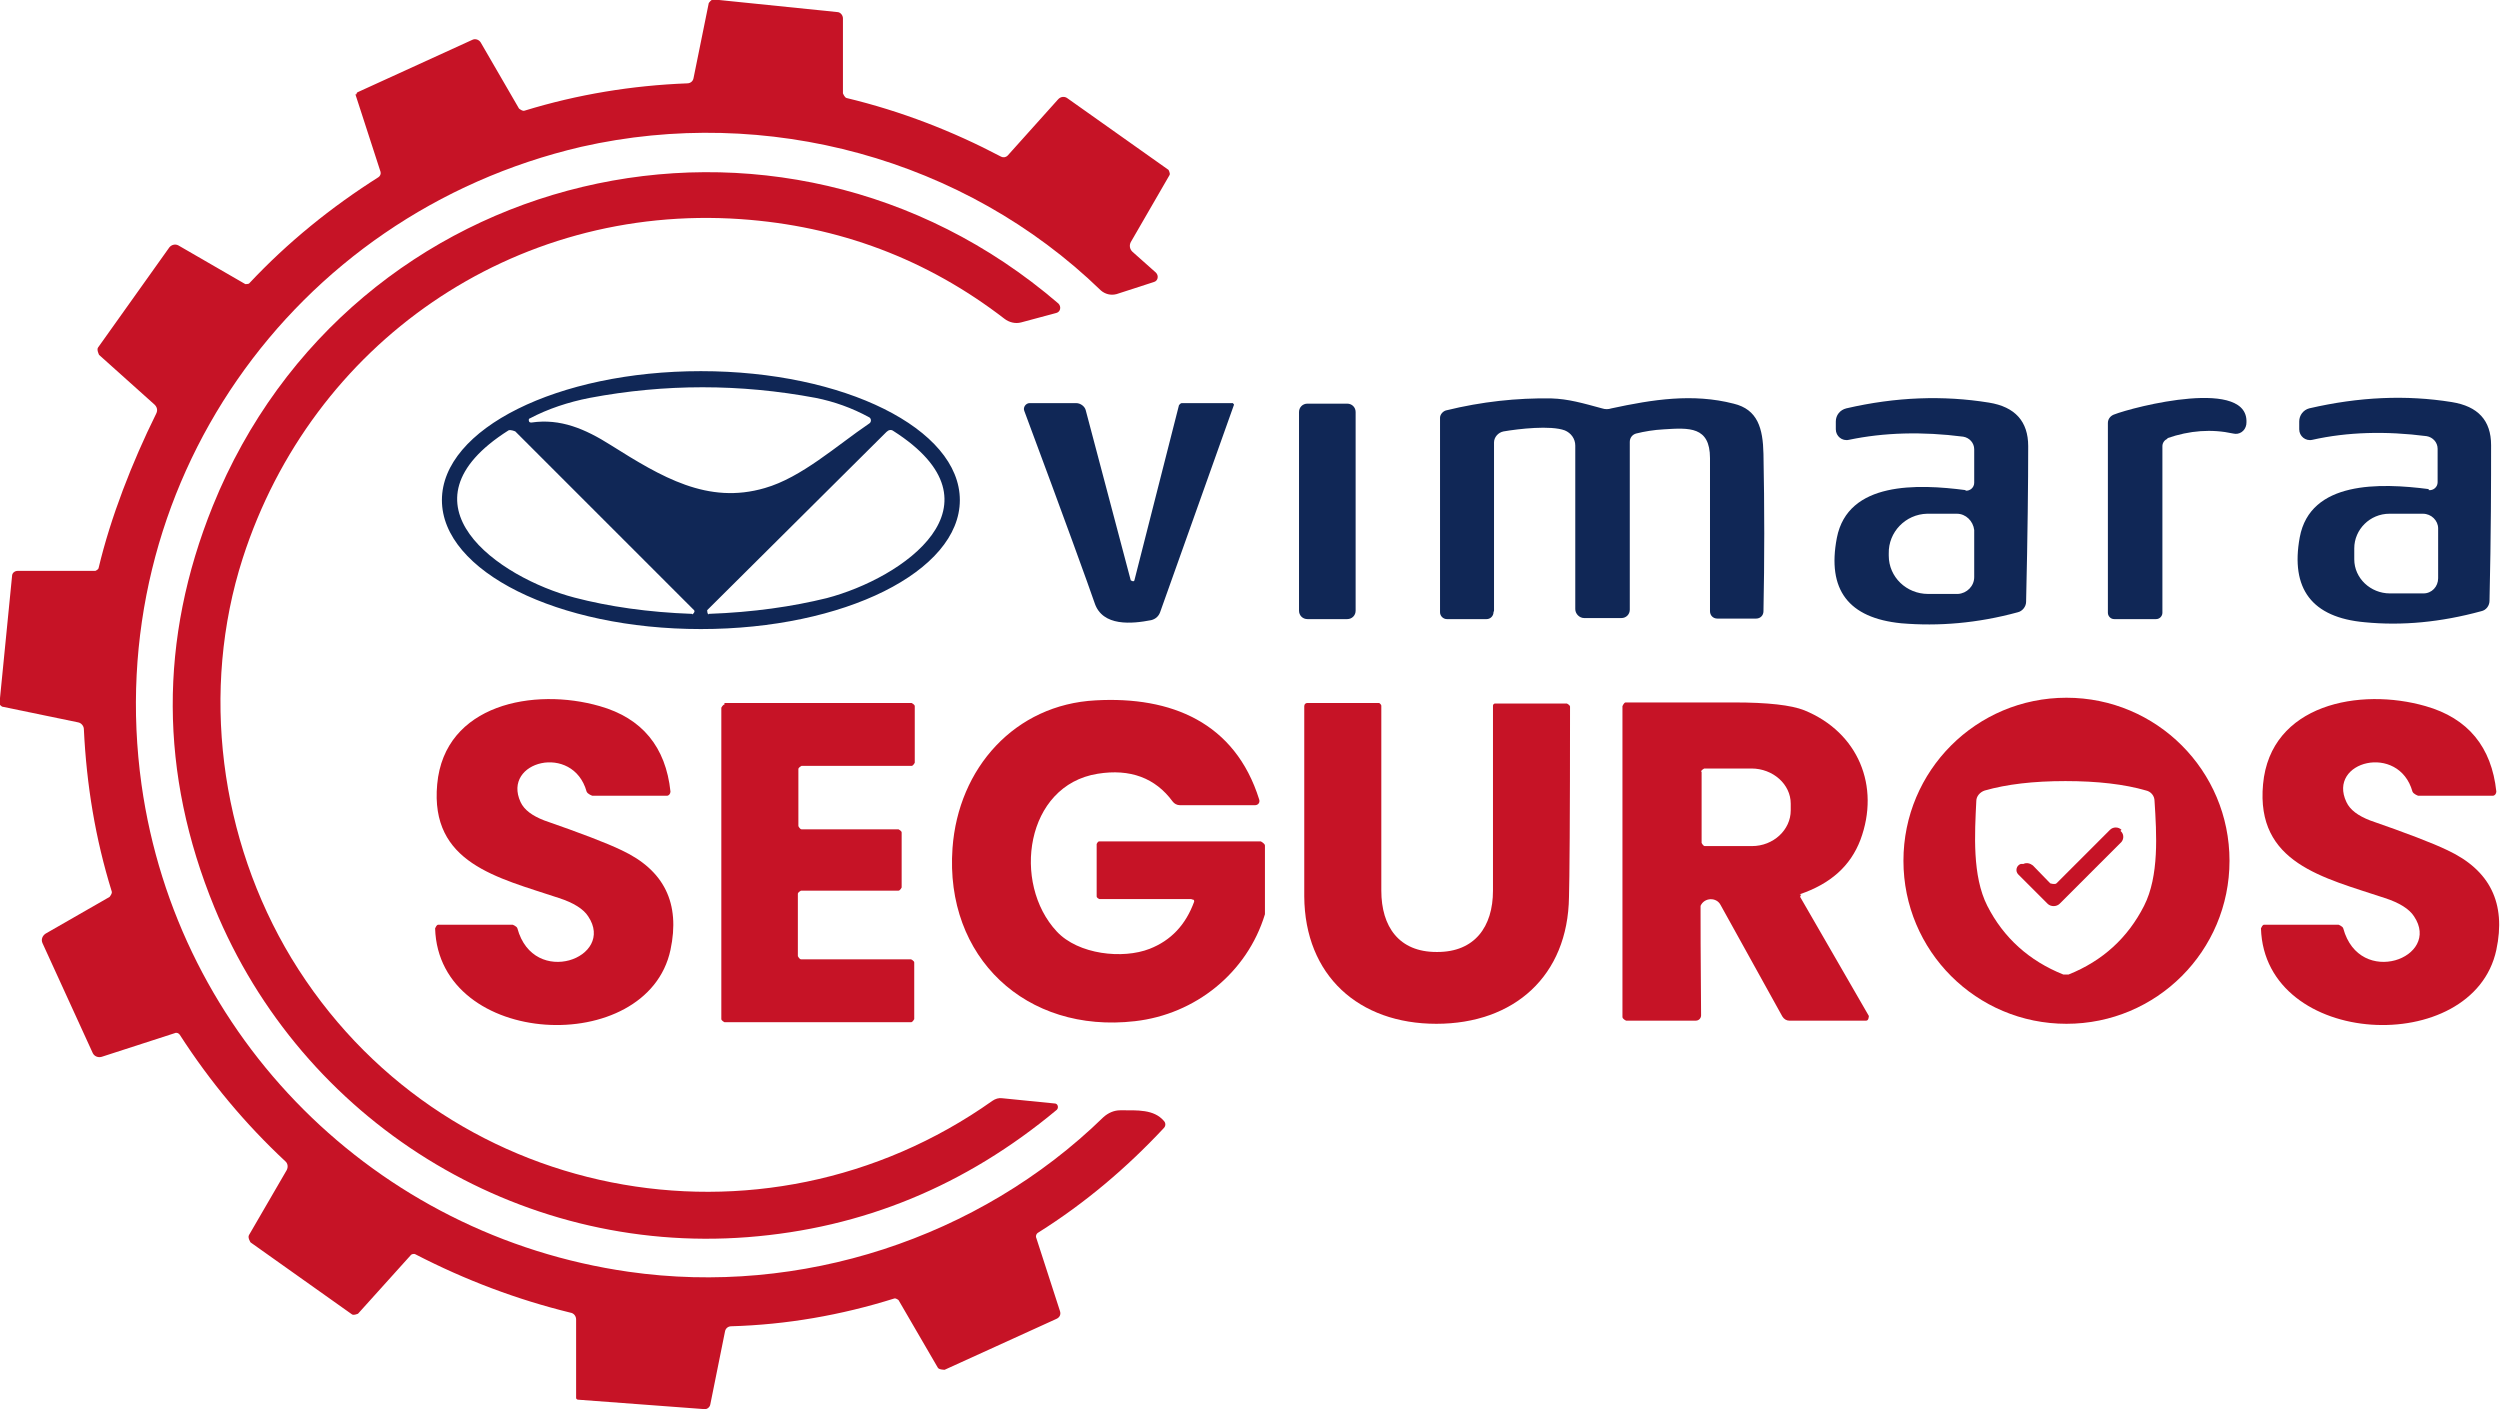
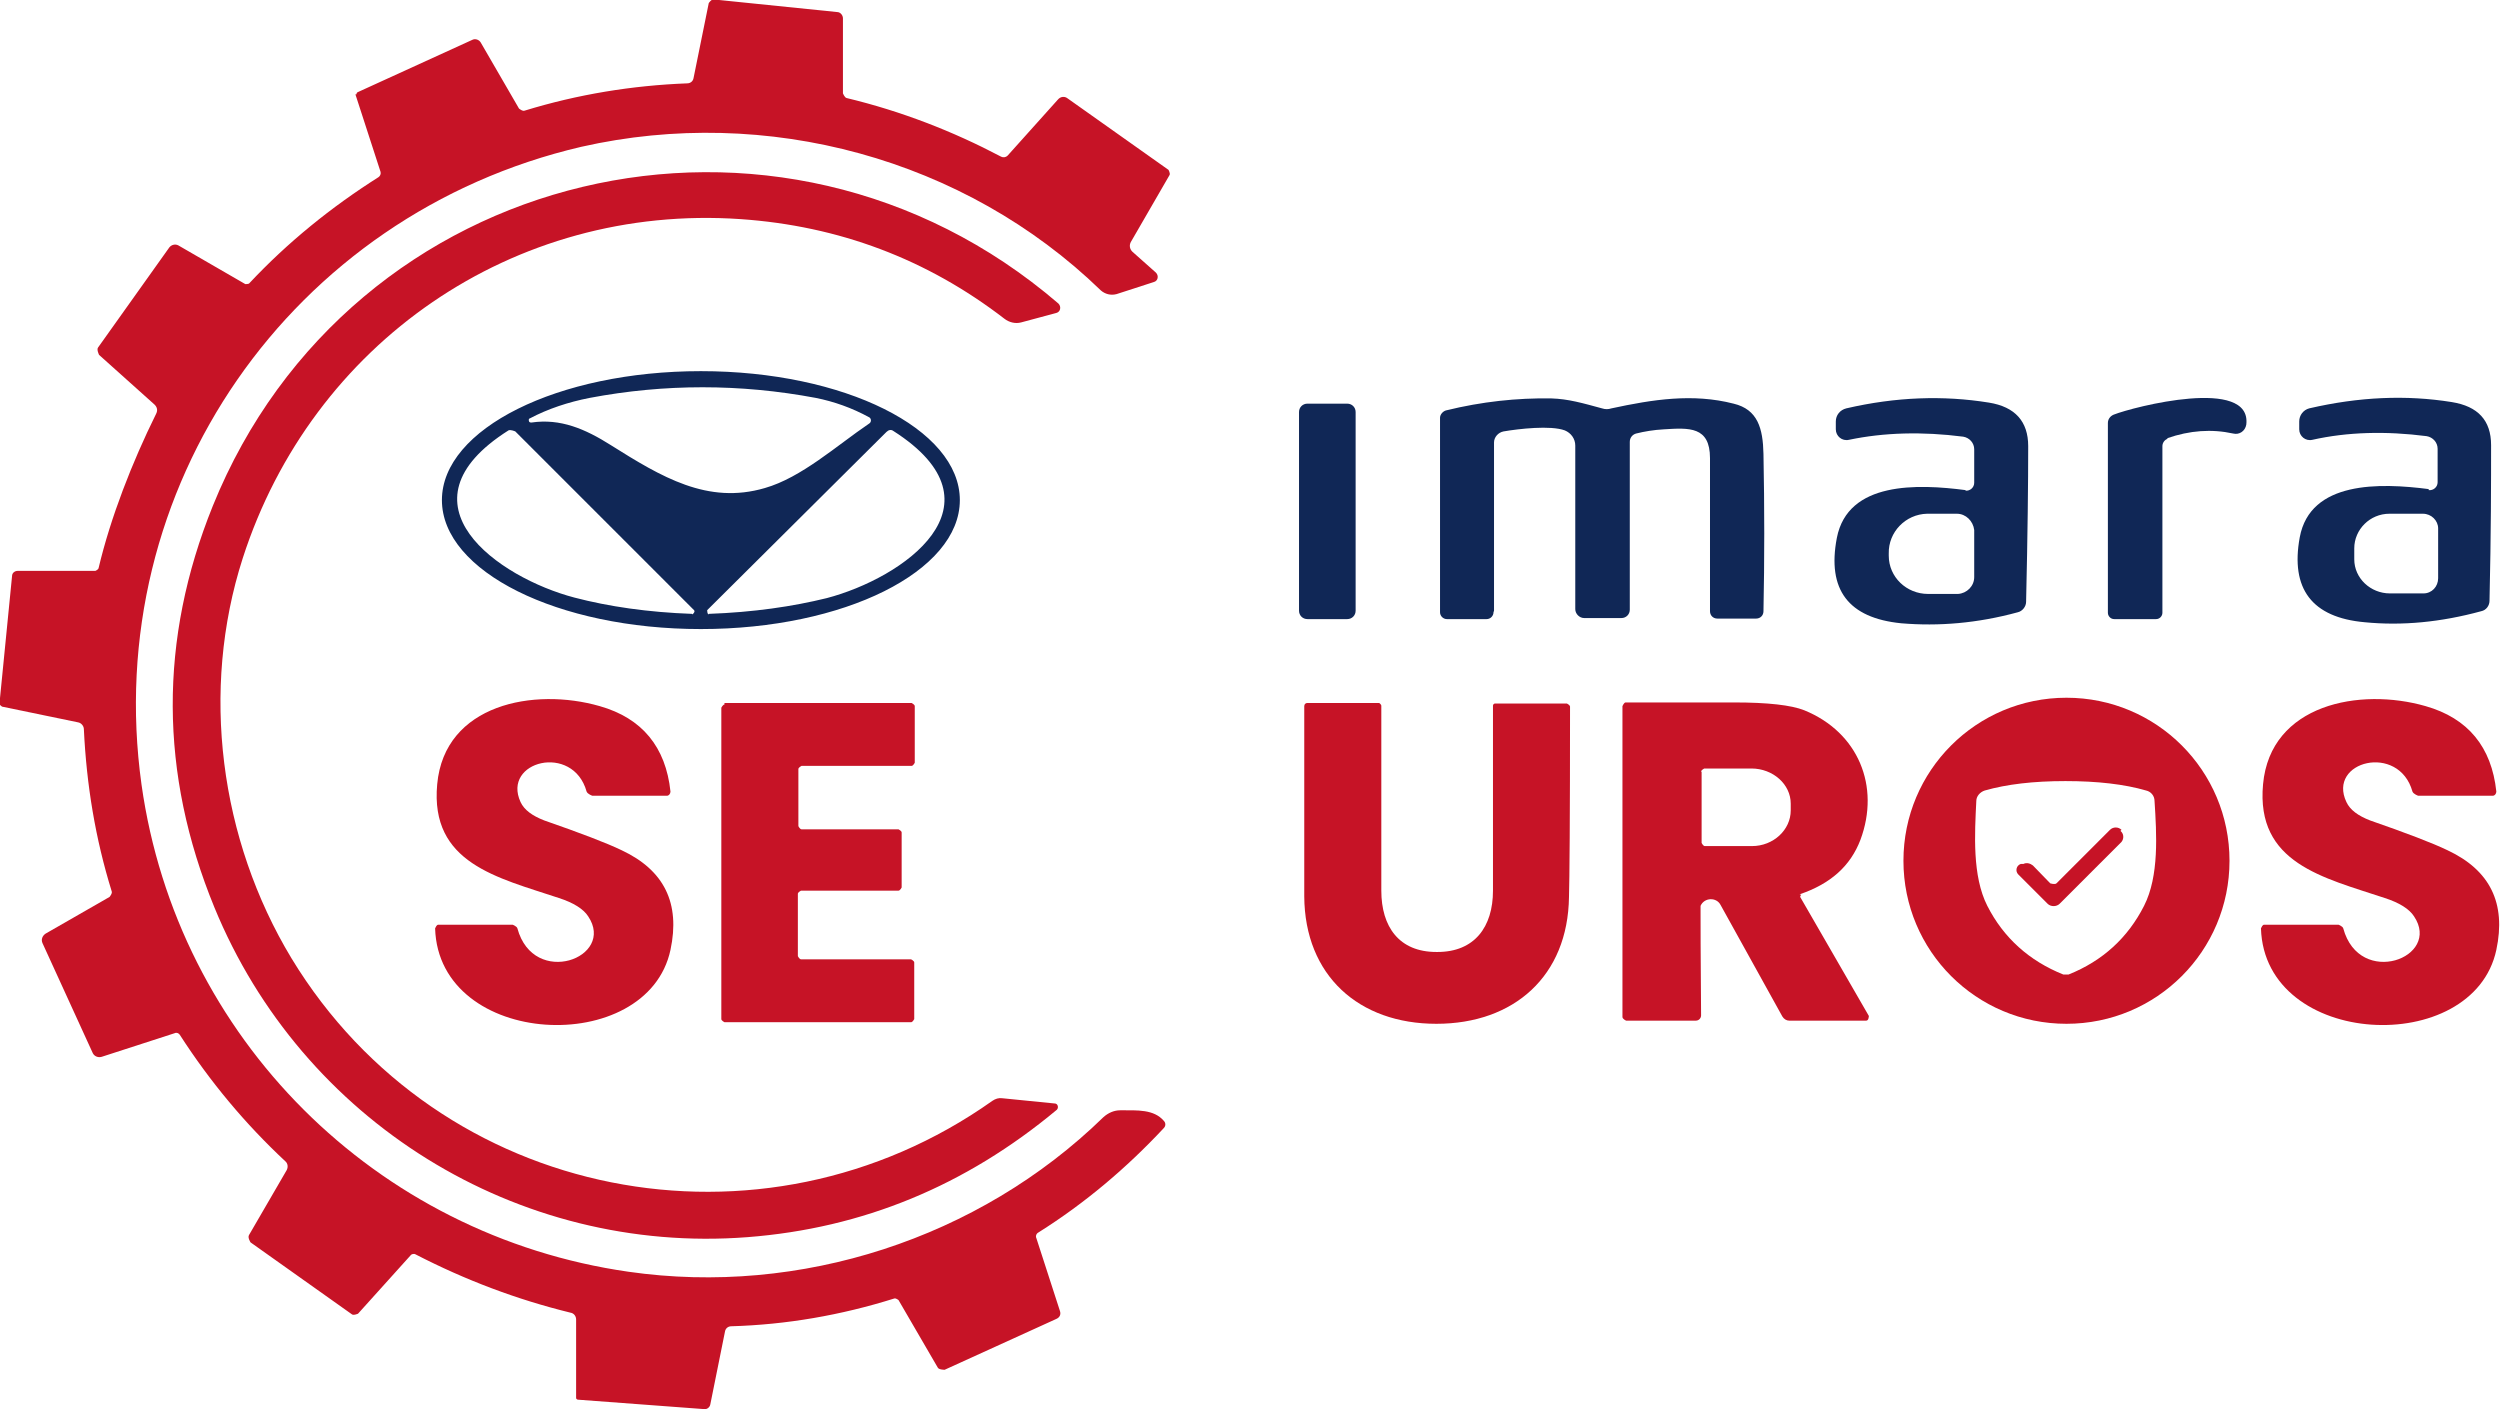
<svg xmlns="http://www.w3.org/2000/svg" id="Layer_2" data-name="Layer 2" viewBox="0 0 47.69 26.88">
  <defs>
    <style>
      .cls-1 {
        fill: #c61326;
      }

      .cls-2 {
        fill: #102756;
      }
    </style>
  </defs>
  <g id="Layer_2-2" data-name="Layer 2">
    <g>
      <path class="cls-1" d="M6.8,1.8s0-.03.02-.04l2.19-1c.06-.03.13,0,.16.05l.73,1.26s.07.06.11.04c1.01-.31,2.05-.48,3.1-.52.06,0,.11-.04.12-.1l.29-1.43s.05-.08.1-.07l2.35.24c.06,0,.11.06.11.12v1.43s.03.08.07.09c1.04.25,2.02.63,2.95,1.12.04.02.09.01.12-.02l.96-1.07c.05-.06.13-.07.19-.02l1.92,1.36s.04.07.02.1l-.74,1.28c-.03.06-.02.13.03.18l.45.4c.06.06.04.16-.04.18l-.71.23c-.11.03-.22,0-.3-.07-2.6-2.52-6.38-3.54-9.91-2.74C5.56,4.09,1.91,9.31,2.7,14.97c.68,4.83,4.47,8.6,9.29,9.29,3.27.47,6.68-.63,9.06-2.95.09-.08.2-.13.32-.13.33,0,.64-.02.83.2.04.04.04.1,0,.14-.71.76-1.5,1.43-2.39,1.99-.04.02-.06.07-.04.11l.45,1.39c.02.06,0,.12-.07.15l-2.13.97s-.11,0-.13-.04l-.75-1.29s-.05-.04-.08-.03c-1.02.32-2.06.5-3.11.53-.06,0-.11.04-.12.1l-.28,1.39c-.01.06-.07.1-.12.09l-2.41-.18s-.03-.01-.03-.03v-1.5c0-.06-.04-.12-.11-.13-1.02-.25-2-.62-2.95-1.11-.03-.02-.08-.01-.1.02l-1,1.11s-.09.04-.12.01l-1.93-1.37s-.06-.09-.03-.14l.72-1.24c.03-.06.02-.13-.03-.17-.76-.71-1.43-1.51-2.01-2.41-.02-.03-.06-.05-.1-.03l-1.39.45c-.07.02-.14-.01-.17-.07l-.96-2.1c-.03-.07,0-.14.06-.18l1.22-.7s.06-.07.04-.11c-.31-1-.48-2.03-.53-3.09,0-.06-.05-.12-.11-.13l-1.45-.3s-.05-.03-.05-.06l.24-2.43c0-.06.05-.1.11-.1h1.48s.05-.02.06-.05c.23-.97.64-2.02,1.1-2.95.03-.06.02-.12-.03-.17l-1.06-.95s-.05-.1-.02-.14l1.36-1.91c.04-.05.11-.07.17-.04l1.28.74s.05,0,.07-.01c.74-.79,1.57-1.46,2.47-2.03.03-.02.05-.06.04-.1l-.48-1.48h0Z" />
      <path class="cls-1" d="M20.12,21.05c.06,0,.08.08.04.12-1.74,1.45-3.7,2.26-5.9,2.43-4.4.34-8.5-2.22-10.17-6.29-1.05-2.56-1.06-5.11-.03-7.66C6.69,3.15,14.86,1.21,20.19,5.79c.06.06.04.16-.04.18l-.67.18c-.11.03-.23,0-.32-.07-1.48-1.14-3.16-1.77-5.03-1.9-4.34-.3-8.18,2.37-9.5,6.47-.81,2.52-.44,5.36.93,7.63,2.83,4.66,8.98,5.83,13.37,2.72.06-.04.12-.06.19-.05l1,.1h0Z" />
      <path class="cls-2" d="M18.31,9.54c0,1.36-2.21,2.46-4.94,2.46s-4.94-1.1-4.94-2.46,2.21-2.46,4.94-2.46,4.94,1.1,4.94,2.46M10.14,8.06c.55-.08,1.02.12,1.51.43.97.61,1.85,1.14,2.94.82.7-.2,1.37-.81,1.99-1.23.05-.03.04-.1,0-.12-.33-.18-.67-.3-1.02-.37-1.44-.27-2.88-.27-4.31,0-.41.08-.8.21-1.14.39-.02,0-.03.03-.02.05,0,.02.02.03.04.03M13.21,11.72s.06-.05.03-.08l-3.41-3.41s-.09-.04-.13-.02c-2.21,1.4-.19,2.81,1.26,3.19.65.17,1.4.28,2.24.31M13.52,11.71c.85-.03,1.6-.14,2.25-.3,1.45-.38,3.48-1.78,1.27-3.19-.04-.03-.09-.02-.13.02l-3.42,3.4s0,.08.03.08h0Z" />
      <path class="cls-2" d="M28.49,11.68c0,.07-.06.13-.13.13h-.76c-.07,0-.13-.06-.13-.13v-3.71c0-.06.05-.12.11-.14.69-.17,1.36-.24,2.01-.23.33.01.6.09.97.19.06.02.12.02.18,0,.79-.17,1.55-.29,2.33-.09.46.11.56.47.57.96.02,1.02.02,2.02,0,3,0,.08-.06.14-.14.14h-.74c-.08,0-.14-.06-.14-.14,0-.95,0-1.93,0-2.92,0-.61-.4-.58-.88-.55-.19.01-.37.04-.53.08-.07.02-.12.08-.12.16v3.2c0,.09-.07.16-.16.16h-.71c-.09,0-.17-.08-.17-.17v-3.12c0-.13-.08-.24-.2-.29-.27-.1-.88-.03-1.17.02-.1.02-.18.11-.18.21v3.21h0Z" />
      <path class="cls-2" d="M37.49,9.36c.09.01.17-.06.17-.15v-.64c0-.12-.09-.22-.21-.24-.78-.1-1.51-.08-2.18.06-.13.03-.25-.07-.25-.2v-.15c0-.12.08-.22.2-.25.95-.22,1.85-.25,2.72-.11.5.08.75.36.75.83,0,.69-.01,1.68-.04,2.97,0,.09-.07.18-.16.2-.77.21-1.51.27-2.22.21-1.01-.1-1.42-.64-1.23-1.63.21-1.08,1.54-1.03,2.46-.91M37.66,11.01v-.9c-.02-.17-.16-.31-.33-.31h-.57c-.41.01-.74.35-.73.76v.04c0,.41.34.73.75.73h.57c.17-.01.31-.15.31-.32h0Z" />
      <path class="cls-2" d="M41.35,8.37c-.06.02-.1.08-.1.14v3.18c0,.06-.05.12-.12.12h-.8c-.07,0-.12-.06-.12-.12v-3.62c0-.07.04-.13.11-.16.38-.15,2.64-.73,2.53.19-.02.12-.13.2-.25.17-.41-.09-.83-.06-1.26.09h0Z" />
      <path class="cls-2" d="M46.33,9.35c.09.01.17-.06.17-.15v-.64c0-.12-.09-.22-.21-.24-.78-.1-1.51-.08-2.18.07-.13.03-.25-.07-.25-.2v-.15c0-.12.08-.22.19-.25.95-.22,1.85-.26,2.72-.12.5.08.75.35.75.82,0,.69,0,1.68-.03,2.97,0,.09-.06.18-.16.2-.77.21-1.51.28-2.22.21-1.01-.09-1.42-.64-1.24-1.62.2-1.08,1.53-1.04,2.46-.92M46.51,11.04v-.96c0-.15-.13-.28-.29-.28h-.64c-.37,0-.67.3-.67.66v.21c0,.36.31.65.68.65h.64c.16,0,.28-.13.28-.29h0Z" />
-       <path class="cls-2" d="M23.52,7.7s.02.01.02.02l-1.41,3.96c-.03.08-.09.13-.17.15-.36.07-.93.13-1.08-.33-.11-.32-.55-1.54-1.34-3.66-.03-.07.03-.15.1-.15h.89c.08,0,.16.06.18.13l.86,3.25s.06.04.07,0l.85-3.34s.03-.04.05-.04h.99Z" />
      <path class="cls-2" d="M25.86,11.65c0,.09-.07.16-.16.16h-.76c-.09,0-.16-.07-.16-.16v-3.79c0-.09.07-.16.16-.16h.76c.09,0,.16.07.16.16v3.79h0Z" />
      <path class="cls-1" d="M8.31,17.69s.02-.05.05-.05h1.42s.08.03.09.07c.31,1.14,1.88.56,1.35-.23-.09-.14-.28-.26-.56-.35-1.17-.39-2.46-.66-2.32-2.17.14-1.53,1.85-1.85,3.1-1.49.81.23,1.26.78,1.35,1.63,0,.04-.03.08-.07.08h-1.42s-.09-.03-.11-.08c-.26-.93-1.62-.58-1.26.2.07.15.22.26.45.35.69.24,1.19.43,1.48.57.81.38,1.12,1.01.93,1.9-.44,2.06-4.42,1.88-4.49-.41h0Z" />
      <path class="cls-1" d="M42.53,16.42c0,1.72-1.39,3.11-3.11,3.11s-3.11-1.39-3.11-3.11,1.39-3.11,3.11-3.11,3.11,1.39,3.11,3.11M39.41,18.59s.03,0,.05,0c.65-.26,1.13-.7,1.44-1.31.29-.57.24-1.37.2-2,0-.1-.07-.18-.16-.2-.41-.12-.93-.18-1.54-.18-.61,0-1.12.06-1.54.18-.09.03-.16.11-.16.2-.03.62-.08,1.43.21,2,.31.61.8,1.05,1.45,1.31.01,0,.03,0,.05,0h0Z" />
      <path class="cls-1" d="M43.14,17.69s.02-.05.05-.05h1.42s.08.03.09.07c.31,1.14,1.88.56,1.35-.23-.09-.14-.28-.26-.56-.35-1.17-.39-2.46-.66-2.32-2.17.14-1.53,1.85-1.85,3.1-1.49.81.23,1.26.78,1.35,1.63,0,.04-.03.08-.07.08h-1.42s-.09-.03-.11-.08c-.26-.93-1.63-.58-1.26.2.07.15.22.26.45.35.69.24,1.19.43,1.48.57.81.38,1.12,1.01.93,1.9-.44,2.06-4.42,1.88-4.49-.41h0Z" />
-       <path class="cls-1" d="M22.72,17.15h-1.75s-.05-.02-.05-.05v-1s.02-.05.05-.05h3.08s.08.04.08.08v1.25s0,.04,0,.06c-.34,1.12-1.33,1.91-2.48,2.04-2.08.24-3.63-1.22-3.48-3.3.11-1.53,1.19-2.74,2.73-2.82,1.44-.08,2.66.42,3.12,1.89.02.06-.02.11-.08.11h-1.43c-.06,0-.11-.03-.14-.07-.33-.45-.81-.63-1.43-.53-1.38.22-1.64,2.09-.78,3.01.41.44,1.26.53,1.77.33.41-.16.69-.46.85-.9,0-.02,0-.04-.03-.04h0Z" />
      <path class="cls-1" d="M13.82,13.41h3.57s.06.03.06.06v1.08s-.03.06-.06.06h-2.1s-.06.03-.06.06v1.09s.03.06.06.06h1.85s.06.03.06.06v1.05s-.03.06-.06.06h-1.86s-.06.03-.06.06v1.19s.03.06.06.06h2.1s.06.03.06.06v1.08s-.03.06-.06.06h-3.56s-.06-.03-.06-.06v-5.94s.03-.06.06-.06h0Z" />
      <path class="cls-1" d="M27.42,18.16c.71,0,1.06-.48,1.06-1.17,0-1.22,0-2.4,0-3.53,0-.02.02-.04.04-.04h1.37s.06.03.06.06c0,2.12-.01,3.33-.02,3.63-.02,1.51-1.05,2.42-2.53,2.42-1.48,0-2.51-.92-2.52-2.43,0-.31,0-1.51,0-3.63,0-.04.03-.06.06-.06h1.37s.04.03.04.05c0,1.13,0,2.31,0,3.53,0,.69.34,1.17,1.05,1.17h0Z" />
      <path class="cls-1" d="M34.36,17.07s-.02.02-.02.04l1.31,2.27s0,.09-.05.09h-1.47c-.05,0-.1-.03-.13-.08l-1.18-2.13c-.08-.15-.31-.14-.38.02,0,0,0,.04,0,.12,0,.16,0,.82.01,1.97,0,.05-.04.1-.1.1h-1.33s-.07-.03-.07-.07v-5.93s.03-.07.06-.07c.16,0,.85,0,2.07,0,.64,0,1.09.05,1.34.15,1.03.42,1.45,1.45,1.07,2.47-.19.5-.57.84-1.16,1.04M32.46,14.72v1.36s.03.06.06.06h.9c.41,0,.74-.31.74-.68v-.13c0-.37-.34-.67-.75-.67h-.9s-.06.03-.06.06h0Z" />
      <path class="cls-1" d="M40.45,15.85l.02.02c.05.06.04.14,0,.19l-1.18,1.18c-.06.06-.17.06-.23,0l-.56-.56c-.06-.06-.04-.17.05-.2h.05c.06-.03.13-.01.18.03l.33.34s.09.03.12,0l1.02-1.02c.06-.06.16-.06.22,0h0Z" />
    </g>
  </g>
</svg>